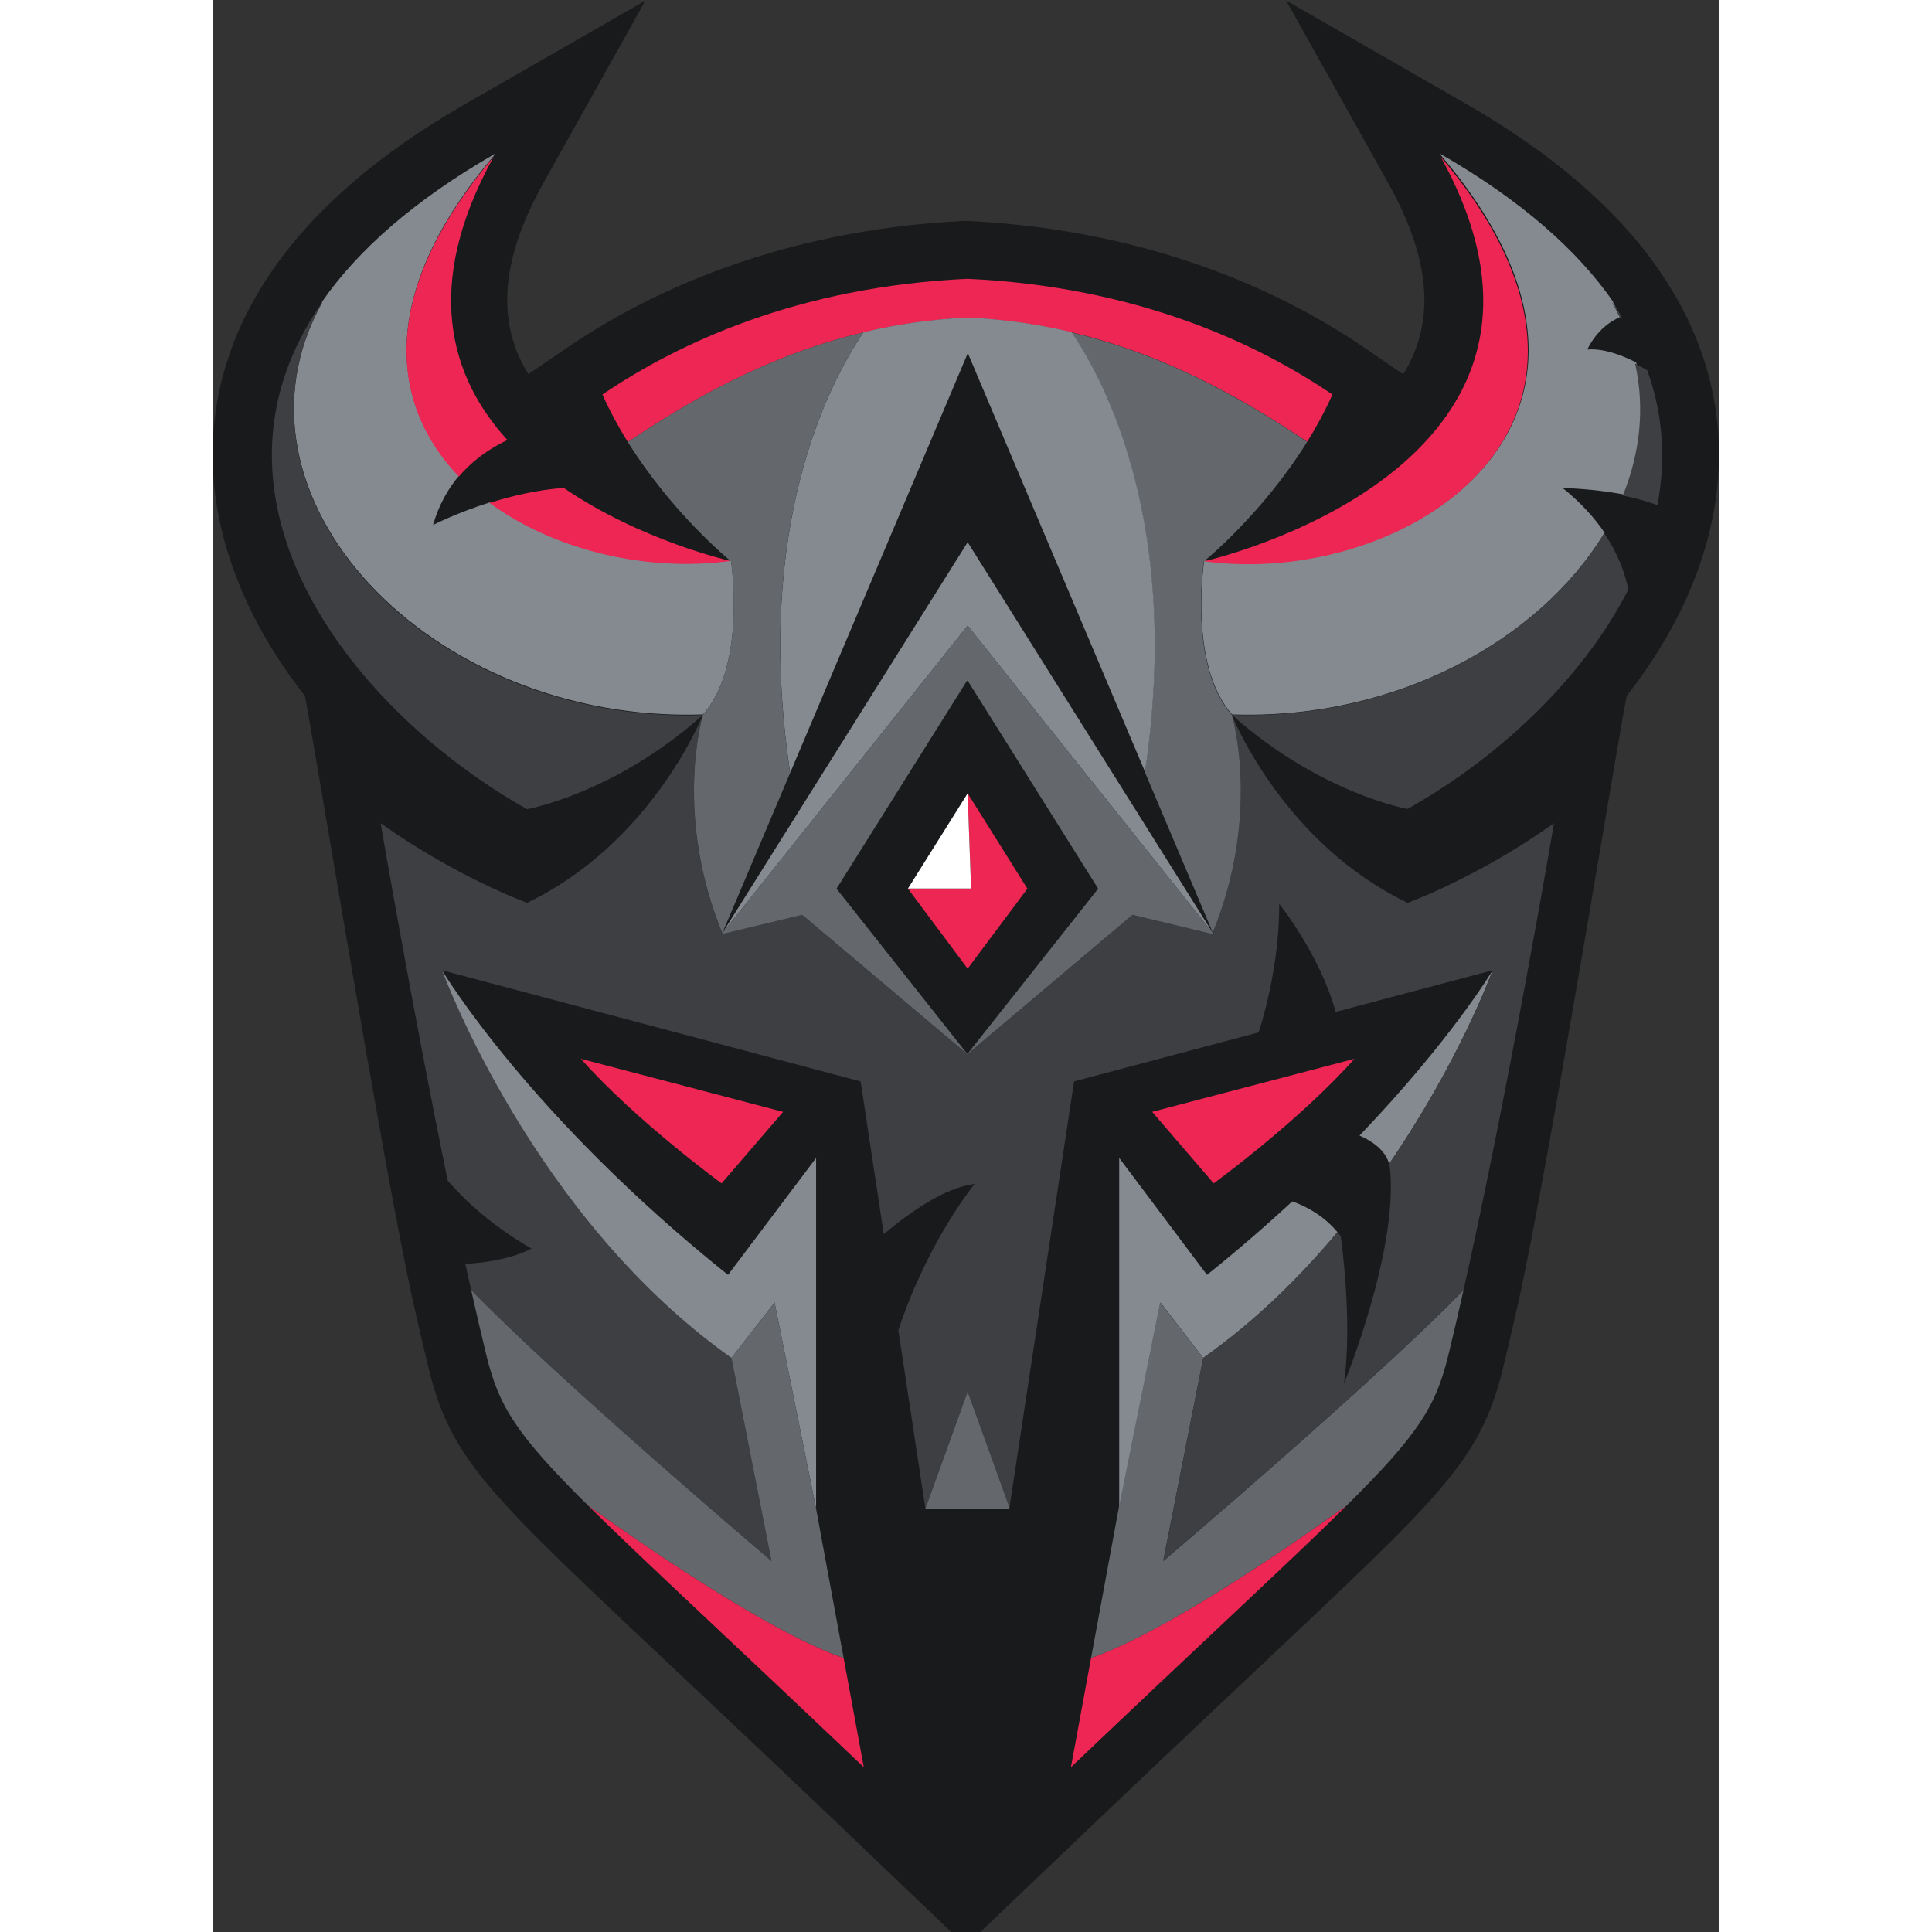
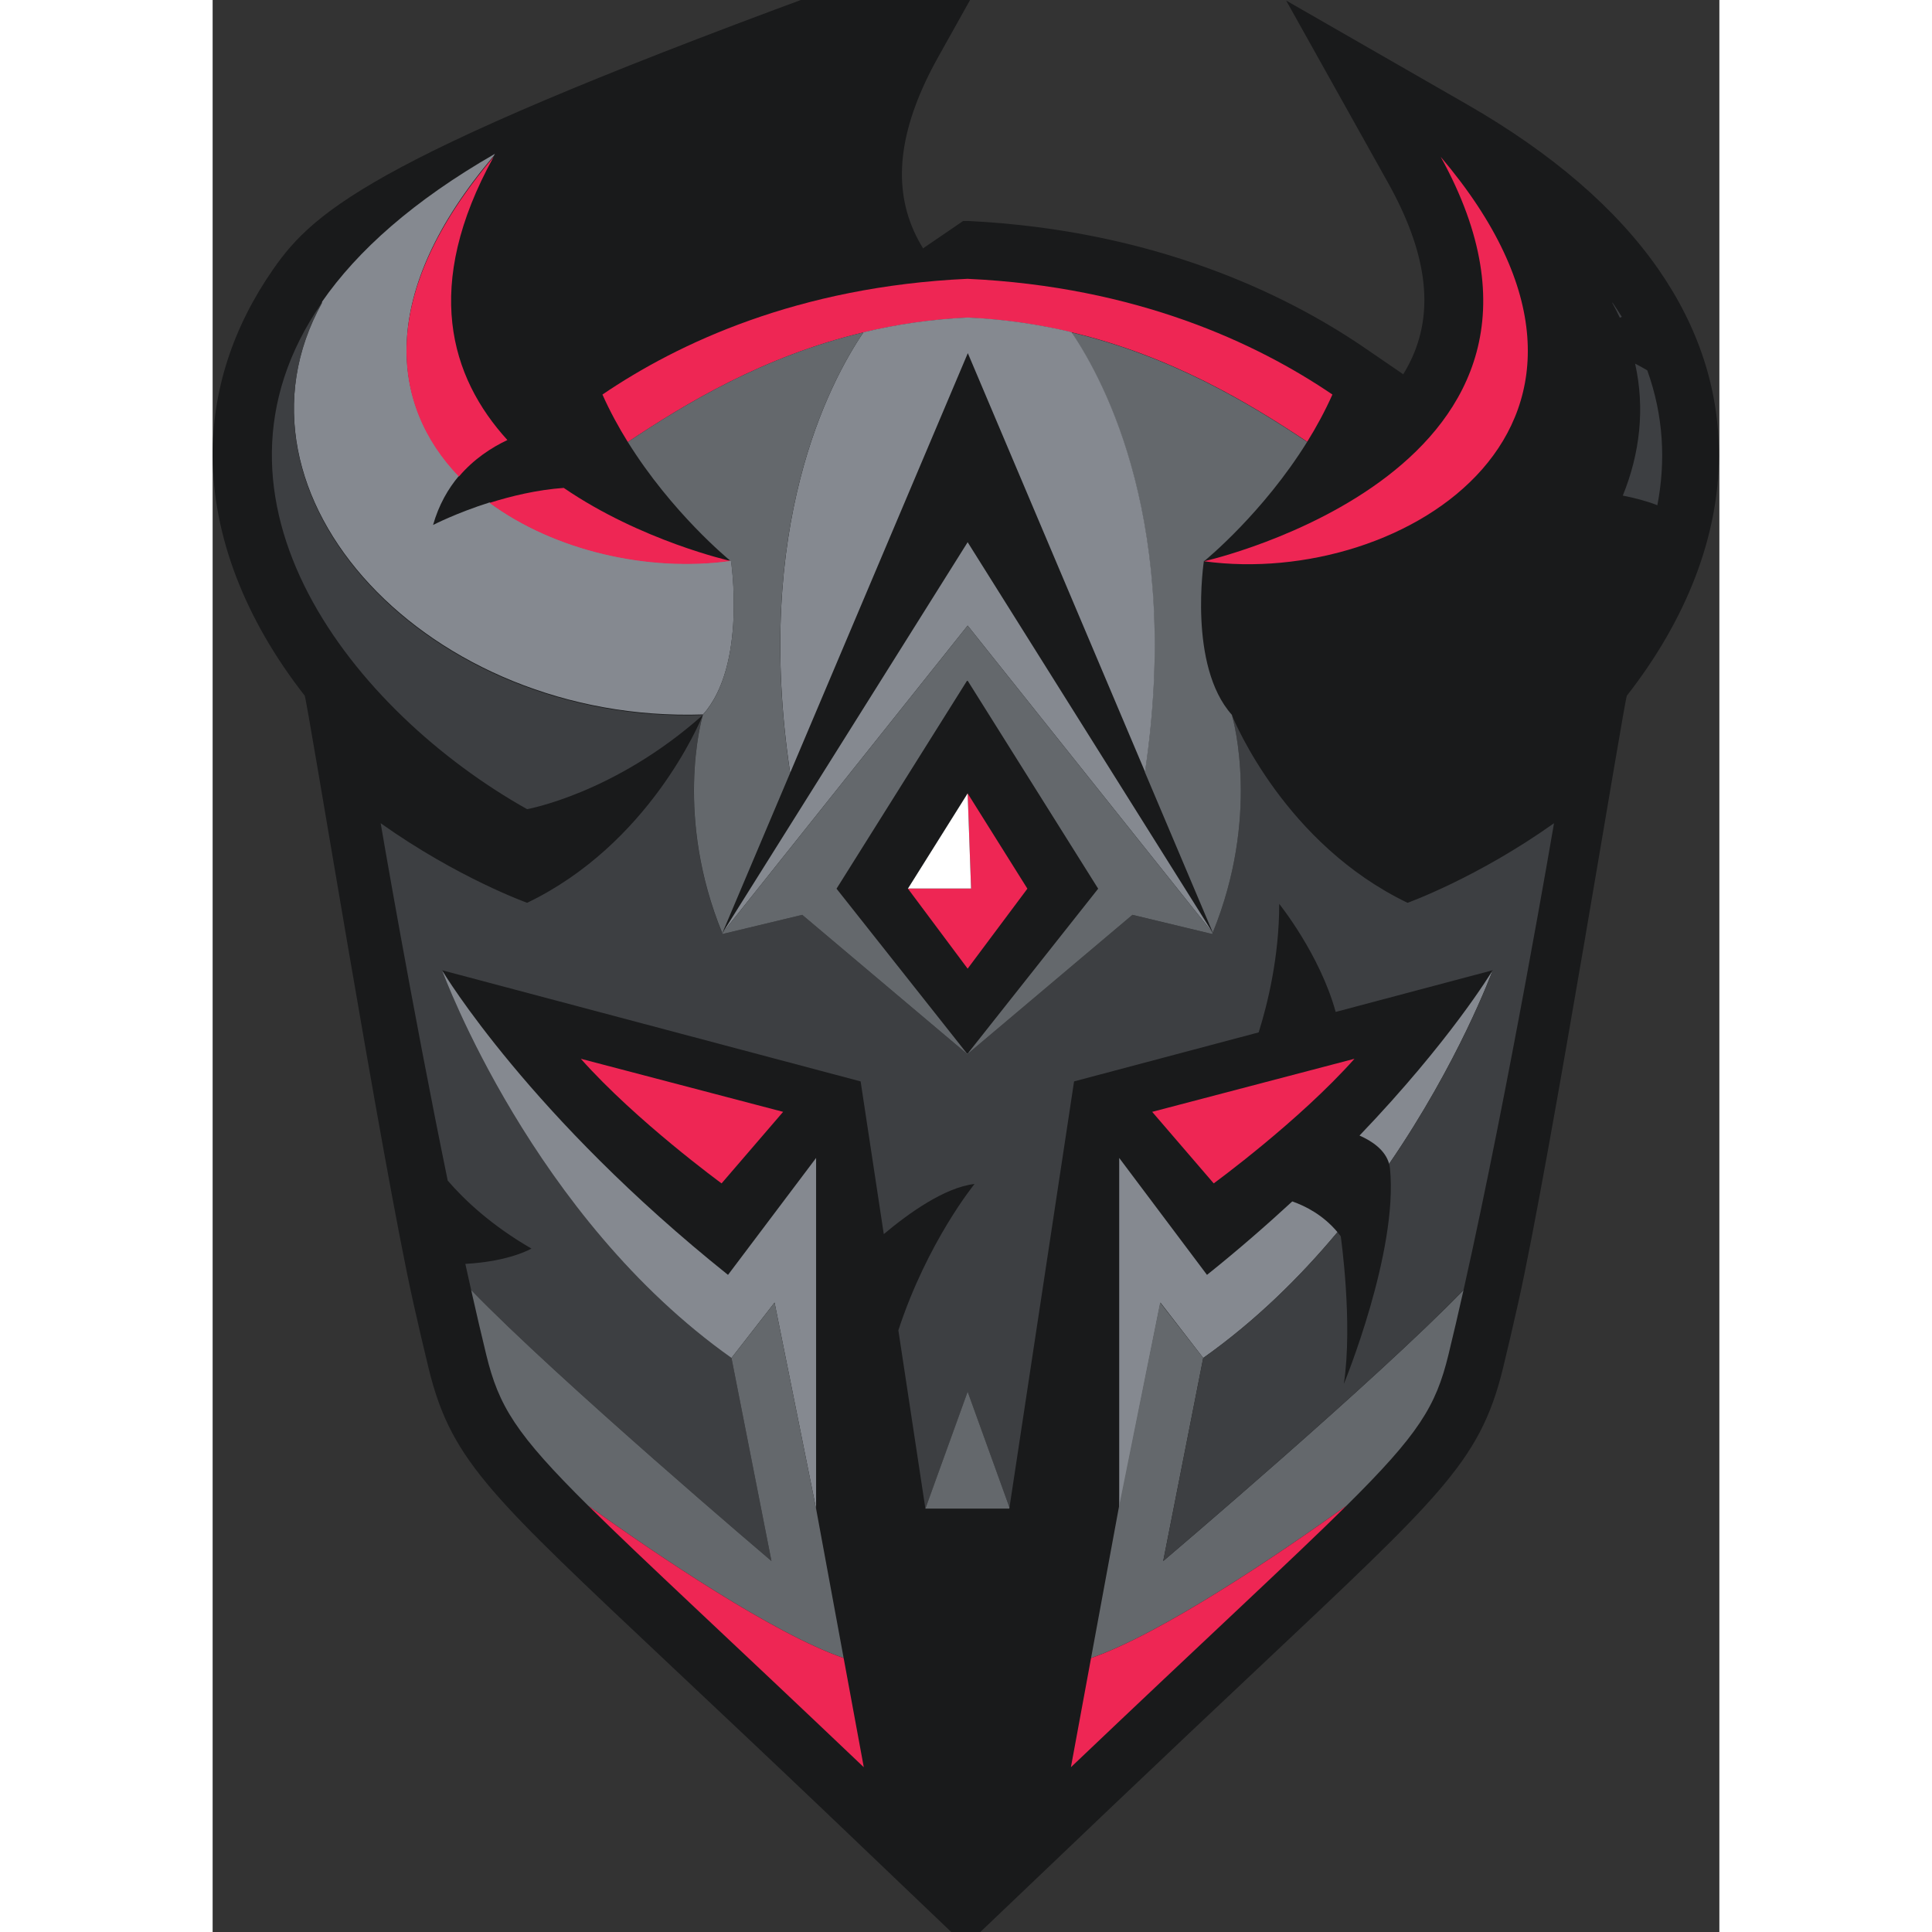
<svg xmlns="http://www.w3.org/2000/svg" viewBox="0 0 2200.107 2821.093" height="500" width="500" xml:space="preserve" id="svg2" version="1.1">
  <rect x="0" y="0" width="2200.107" height="2821.093" fill="#333333" stroke="none" />
  <defs id="defs6" />
  <g transform="matrix(1.333,0,0,-1.333,0,2821.093)" id="g10">
    <g transform="scale(0.1)" id="g12">
      <g transform="scale(1.298)" id="g14">
-         <path id="path16" style="fill:#191a1b;fill-opacity:1;fill-rule:nonzero;stroke:none" d="m 11935.2,10433.8 c 505,646.1 773.5,1344.7 776.8,2020.3 2.8,555.3 -168.8,1085.9 -510,1577.3 -355.9,512.5 -899.5,980.9 -1615.9,1392.2 l -1526.26,876.5 858.91,-1536.3 c 322.55,-577 390.45,-1057.6 207.55,-1469.2 -24.2,-54.2 -52.2,-106.5 -83.8,-156.7 l 4,9 -336.99,230.7 c -652.68,443.8 -1760.43,984.2 -3330.94,1062.1 h -44.88 C 4763.05,14361.8 3655.26,13821.4 3002.5,13377.6 l -336.87,-229.8 4.02,-9.5 c -31.55,50.3 -59.65,102.3 -83.77,156.5 -182.94,411.6 -115.09,892.1 207.5,1469.1 l 858.94,1536.3 -1526.39,-876.6 C 1409.66,15012.3 866.055,14543.9 510.169,14031.4 168.924,13540 -2.678,13009.4 0.03,12454.1 3.37,11778.5 271.994,11079.9 776.912,10433.8 c 19.621,-25.2 656.508,-3964.18 916.638,-5122.86 46.09,-205.07 88.59,-386.97 129.7,-555.84 100.52,-412.93 243.11,-683.41 544.76,-1033.63 287.28,-333.58 728.88,-749.29 1530.6,-1503.89 337.43,-317.55 757.3,-712.84 1247.85,-1179.7 L 6233.24,0 h 245.65 l 1086.78,1036.18 c 490.57,467.02 910.44,863 1247.79,1180.63 801.75,754.6 1243.44,1170.69 1530.74,1504.27 301.6,350.22 444.1,620.94 544.7,1033.72 42.3,173.72 86,361 129.7,556.22 260.1,1158.6 897,5097.68 916.6,5122.78" />
+         <path id="path16" style="fill:#191a1b;fill-opacity:1;fill-rule:nonzero;stroke:none" d="m 11935.2,10433.8 c 505,646.1 773.5,1344.7 776.8,2020.3 2.8,555.3 -168.8,1085.9 -510,1577.3 -355.9,512.5 -899.5,980.9 -1615.9,1392.2 l -1526.26,876.5 858.91,-1536.3 c 322.55,-577 390.45,-1057.6 207.55,-1469.2 -24.2,-54.2 -52.2,-106.5 -83.8,-156.7 l 4,9 -336.99,230.7 c -652.68,443.8 -1760.43,984.2 -3330.94,1062.1 h -44.88 l -336.87,-229.8 4.02,-9.5 c -31.55,50.3 -59.65,102.3 -83.77,156.5 -182.94,411.6 -115.09,892.1 207.5,1469.1 l 858.94,1536.3 -1526.39,-876.6 C 1409.66,15012.3 866.055,14543.9 510.169,14031.4 168.924,13540 -2.678,13009.4 0.03,12454.1 3.37,11778.5 271.994,11079.9 776.912,10433.8 c 19.621,-25.2 656.508,-3964.18 916.638,-5122.86 46.09,-205.07 88.59,-386.97 129.7,-555.84 100.52,-412.93 243.11,-683.41 544.76,-1033.63 287.28,-333.58 728.88,-749.29 1530.6,-1503.89 337.43,-317.55 757.3,-712.84 1247.85,-1179.7 L 6233.24,0 h 245.65 l 1086.78,1036.18 c 490.57,467.02 910.44,863 1247.79,1180.63 801.75,754.6 1243.44,1170.69 1530.74,1504.27 301.6,350.22 444.1,620.94 544.7,1033.72 42.3,173.72 86,361 129.7,556.22 260.1,1158.6 897,5097.68 916.6,5122.78" />
      </g>
      <path id="path18" style="fill:#858990;fill-opacity:1;fill-rule:nonzero;stroke:none" d="m 12887.3,8414.3 c 763.5,1113.1 1125.1,2095.4 1134.2,2120.5 -13.5,-22.3 -467.1,-775.9 -1458.5,-1810.4 134.4,-59.1 283,-157.2 324.3,-310.1" />
      <path id="path20" style="fill:#858990;fill-opacity:1;fill-rule:nonzero;stroke:none" d="m 10851.1,6288.1 c 571.2,404.2 1060,886.3 1470.6,1378.3 -155.7,185.7 -346.5,284.5 -495.2,336.5 -282.8,-260.5 -591.5,-530.5 -934.2,-804.6 L 9930.69,8479.1 V 4636.4 l 451.71,2258.4 468.7,-606.7" />
      <path id="path22" style="fill:#64686c;fill-opacity:1;fill-rule:nonzero;stroke:none" d="m 10412.9,4063.4 438.2,2224.7 -472,606.7 -454.97,-2258.4 -301.87,-1635.8 c 770.04,267.9 2020.34,1112.7 2795.94,1667.1 795.2,787.1 982,1092.6 1118.7,1654.1 55,225.6 110.6,464.1 165.8,710.7 C 12758.9,6055 10412.9,4063.4 10412.9,4063.4" />
      <g transform="scale(1.195)" id="g24">
-         <path id="path26" style="fill:#858990;fill-opacity:1;fill-rule:nonzero;stroke:none" d="m 9094.68,12571.9 c -1.75,0.1 -3.51,0.4 -5.35,0.7 0,0 -147.16,-960.2 256.06,-1411.7 1505.91,-50.9 2820.81,684.6 3414.41,1665.8 -90.9,133.8 -214.9,273.2 -383.8,409.6 0,0 273.3,-3.6 560.2,-59.5 157.4,387.3 204.5,800.4 112.9,1210.7 -140.9,71.7 -304.1,130.5 -447.4,118.5 0,0 87.7,210.1 304.2,299.3 -21.5,45.7 -44.7,91.3 -69.9,136.6 l 2.4,1.6 c -324.6,468 -837.1,926.9 -1585.1,1356.5 3.3,-6.1 6.8,-12.1 10,-18.2 2075.3,-2445.4 -337.2,-3960.5 -2168.62,-3709.9" />
-       </g>
+         </g>
      <path id="path28" style="fill:#ee2654;fill-opacity:1;fill-rule:nonzero;stroke:none" d="m 12508,9565.5 -2216.1,-581.4 674.1,-783.6 c 0,0 935.2,682.4 1542,1365" />
      <path id="path30" style="fill:#ee2654;fill-opacity:1;fill-rule:nonzero;stroke:none" d="M 9401.63,1804.9 C 10897.6,3228.9 11826.5,4081.7 12418.2,4667.7 11642.6,4113.3 10392.3,3268.5 9622.26,3000.6 L 9401.63,1804.9" />
      <g transform="scale(1.111)" id="g32">
        <path id="path34" style="fill:#ee2654;fill-opacity:1;fill-rule:nonzero;stroke:none" d="m 7445.04,15916.6 c 363.25,-16.7 703.54,-67.9 1021.37,-143.5 987.91,-234.5 1758.79,-701.5 2325.99,-1079.8 90.2,145.5 175,301.4 248.4,465.6 -744.4,506 -1929.72,1064.2 -3598.61,1141.1 -1668.91,-76.9 -2854.43,-635.1 -3598.8,-1141.1 73.79,-165.3 159.34,-322.1 250.16,-468.3 566.37,377.9 1336.32,845.2 2323,1080.8 319.77,76.5 662.58,128.5 1028.49,145.2" />
      </g>
-       <path id="path36" style="fill:#3d3f42;fill-opacity:1;fill-rule:nonzero;stroke:none" d="m 11164.2,13333.1 0.2,-0.2 c 968.6,-861.9 1924.9,-1030.8 1924.9,-1030.8 959.7,538.7 1910,1401.6 2418,2403.4 -33.9,171.6 -108.1,387.7 -264.2,617.5 -709.1,-1172.1 -2279.9,-2050.7 -4078.9,-1989.9" />
      <g transform="scale(1.054)" id="g38">
        <path id="path40" style="fill:#3d3f42;fill-opacity:1;fill-rule:nonzero;stroke:none" d="m 14655.8,14928.4 c 122.8,-23.9 247.9,-56.3 359.2,-100.1 87.6,456.6 65.1,929.1 -104.8,1401.7 -39.5,23.6 -81.9,47.3 -126.5,70 103.8,-464.8 50.4,-932.8 -127.9,-1371.6" />
      </g>
      <g transform="scale(1.095)" id="g42">
        <path id="path44" style="fill:#3d3f42;fill-opacity:1;fill-rule:nonzero;stroke:none" d="m 14077.4,16149.2 c 6.5,2.7 13.1,5.4 20,7.9 -29.5,47.7 -60.7,95.4 -93.6,142.9 l -2.6,-1.7 c 27.5,-49.5 52.8,-99.2 76.2,-149.1" />
      </g>
      <path id="path46" style="fill:#3d3f42;fill-opacity:1;fill-rule:nonzero;stroke:none" d="m 10955.4,10947.7 3.3,-7.9 -4.3,5.4 c -0.7,-1.9 -1.5,-3.5 -2.2,-5.4 l -1.8,-7.9 -874.7,210.2 -1808.33,-1526 -1808.67,1526 -874.47,-210.2 -1.92,7.9 c -521.1,1270.1 -233.12,2320 -213.18,2389.6 -32.38,-79.1 -588.88,-1413.4 -1923.92,-2055.4 0,0 -761.82,272.6 -1604.53,871.9 0,0 335.97,-1974.2 734.54,-3915.2 185.5,-214.7 480.1,-492 917.15,-744.2 0,0 -234.92,-140.8 -724.1,-167.8 21.17,-96.4 42.25,-191.9 63.48,-286.2 C 3775.56,6055 6121.59,4063.4 6121.59,4063.4 L 5683.46,6288.1 C 3509.63,7826.5 2528.22,10493.2 2513.04,10534.8 l -0.16,0.5 4585.27,-1217.7 253.73,-1672.9 c 276.93,232.8 668.42,511.3 994.54,549.6 0,0 -516.66,-631.5 -834.87,-1603.1 l 296.29,-1954.8 462.69,1280.9 458.13,-1268.1 707.64,4668.4 2022.1,537 c 98.1,312 225.1,827.8 225.1,1407.2 0,0 442.8,-547 618.5,-1183.1 l 1719.7,456.6 -0.2,-0.5 c -9.1,-25.1 -370.7,-1007.4 -1134.2,-2120.5 4.4,-16.5 7.9,-33.5 9.7,-51.4 91.1,-911.2 -505.6,-2359.6 -505.6,-2359.6 101.1,674.2 -33.8,1618 -33.8,1618 -11.7,15.7 -23.7,30.6 -35.9,45.1 -410.6,-492 -899.4,-974.1 -1470.6,-1378.3 l -438.2,-2224.7 c 0,0 2346,1991.6 3289.8,2969.1 499.5,2224.3 991.1,5113.4 991.1,5113.4 -842.7,-599.3 -1604.5,-871.9 -1604.5,-871.9 -1335.1,642 -1891.6,1976.3 -1923.9,2055.4 19.8,-69.5 306.6,-1115.2 -210,-2381.7" />
      <path id="path48" style="fill:#858990;fill-opacity:1;fill-rule:nonzero;stroke:none" d="m 8270.53,15224.1 -2688.22,-4284.3 2688.22,3370.8 2683.87,-3365.4 0.3,1 -2684.17,4277.9" />
      <g transform="scale(1.193)" id="g50">
        <path id="path52" style="fill:#ee2654;fill-opacity:1;fill-rule:nonzero;stroke:none" d="M 11275.9,16300 C 12862.7,13429.7 9104.92,12586.6 9104.92,12586.6 l -0.09,-0.7 c 1833.37,-250.8 4248.67,1266 2171.07,3714.1" />
      </g>
      <g transform="scale(1.075)" id="g54">
        <path id="path56" style="fill:#64686c;fill-opacity:1;fill-rule:nonzero;stroke:none" d="m 10101,13972 c 2.1,-0.3 4,-0.6 6,-0.8 l 0.1,0.8 c 19,15.5 597.7,490.8 1045.8,1212.2 -586.2,390.8 -1382.76,873.4 -2403.67,1115.8 349.97,-514.9 1122.12,-1979.7 749.92,-4480.2 l 692.25,-1635.6 c 480.5,1178.1 213.7,2151 195.3,2215.6 l -0.4,1.4 -0.5,1.9 -0.2,0.1 C 9937.49,12904.9 10101,13972 10101,13972" />
      </g>
      <path id="path58" style="fill:#ee2654;fill-opacity:1;fill-rule:nonzero;stroke:none" d="m 8307.92,11430.3 h -686.24 l -3.56,-3.6 652.41,-874.1 654.42,876.2 -654.42,1043.9 37.39,-1042.4" />
      <path id="path60" style="fill:#64686c;fill-opacity:1;fill-rule:nonzero;stroke:none" d="m 7807.84,4638.1 h 918.75 l 2.07,12 -458.13,1268.5 -462.69,-1280.5" />
      <path id="path62" style="fill:#64686c;fill-opacity:1;fill-rule:nonzero;stroke:none" d="m 8270.53,9621.8 -3.16,4.3 -3.41,-4.3 -1429.67,1806.8 1429.67,2278.7 3.41,-5.3 3.16,5.3 1429.77,-2278.7 z m -2688.22,1318 1.92,-7.9 874.47,210.2 1808.67,-1526 1808.33,1526 874.7,-210.2 1.8,7.9 c 0.7,1.9 1.5,3.5 2.2,5.4 L 8270.53,14310.6 5582.31,10939.8" />
      <path id="path64" style="fill:#ffffff;fill-opacity:1;fill-rule:nonzero;stroke:none" d="m 8307.92,11430.3 -37.39,1042.3 -654.43,-1043.6 2.02,-2 3.56,3.3 h 686.24" />
      <path id="path66" style="fill:#858990;fill-opacity:1;fill-rule:nonzero;stroke:none" d="m 5683.46,6288.1 471.92,606.7 455.04,-2258.4 V 8479.1 L 5645.49,7198.3 c -2168.2,1734.5 -3112.93,3304.2 -3132.45,3336.5 15.18,-41.6 996.59,-2708.3 3170.42,-4246.7" />
      <g transform="scale(1.085)" id="g68">
        <path id="path70" style="fill:#858990;fill-opacity:1;fill-rule:nonzero;stroke:none" d="m 6571.11,16151.3 c -347.76,-512.4 -1112.65,-1967.2 -740.35,-4448.6 l 1793.61,4237.5 1789.14,-4227 c 368.84,2478 -396.35,3929.6 -743.16,4439.8 -325.49,77.4 -673.98,129.9 -1045.98,147 -374.72,-17.1 -725.78,-70.4 -1053.26,-148.7" />
      </g>
      <path id="path72" style="fill:#ee2654;fill-opacity:1;fill-rule:nonzero;stroke:none" d="m 5575.09,8200.5 674.1,783.6 -2216.08,581.4 c 606.74,-682.6 1541.98,-1365 1541.98,-1365" />
      <g transform="scale(1.195)" id="g74">
        <path id="path76" style="fill:#858990;fill-opacity:1;fill-rule:nonzero;stroke:none" d="m 4495.42,11160.9 c 403.16,451.5 256.06,1411.7 256.06,1411.7 -1.81,-0.3 -3.55,-0.6 -5.36,-0.7 -755.41,-103.3 -1609.58,93.7 -2206.93,532.5 -305.89,-96.6 -518.66,-206.7 -518.66,-206.7 52.83,185.1 138.3,333 238.07,451.1 -627.15,651.4 -755.02,1667.7 318.89,2933 3.29,6.1 6.66,12.1 10.08,18.2 -748.06,-429.6 -1260.49,-888.5 -1585.1,-1356.5 l 2.28,-1.6 c -987.593,-1777.6 987.53,-3865.6 3490.67,-3781" />
      </g>
      <g transform="scale(1.075)" id="g78">
        <path id="path80" style="fill:#64686c;fill-opacity:1;fill-rule:nonzero;stroke:none" d="m 5193.54,10177.9 690.89,1632.5 c -375.73,2504.3 396.2,3972.4 747.17,4489.6 -1019.76,-243.5 -1815.5,-726.5 -2400.85,-1117.1 447.85,-719.8 1025.08,-1193.9 1043.96,-1209.4 l 0.24,-0.8 c 2.02,0.2 3.94,0.5 5.96,0.8 0,0 163.49,-1067.2 -284.59,-1569 l -0.14,-0.1 -0.53,-1.9 -0.44,-1.4 c -18.55,-64.8 -286.48,-1041.5 198.33,-2223.2" />
      </g>
      <path id="path82" style="fill:#ee2654;fill-opacity:1;fill-rule:nonzero;stroke:none" d="m 5669.81,15018.7 -0.25,0.8 c 0,0 -974.79,218.8 -1823.5,799.5 -291.75,-21.1 -575.65,-89.3 -812.69,-164.2 713.61,-524.2 1734.02,-759.6 2636.44,-636.1" />
      <g transform="scale(1.193)" id="g84">
        <path id="path86" style="fill:#ee2654;fill-opacity:1;fill-rule:nonzero;stroke:none" d="m 2261.12,13363.7 c 137.01,161.9 301.02,267.6 445.31,335.7 -525.66,577.2 -780.71,1416.4 -126.06,2600.6 -1075.11,-1266.8 -947.1,-2284.2 -319.25,-2936.3" />
      </g>
      <path id="path88" style="fill:#64686c;fill-opacity:1;fill-rule:nonzero;stroke:none" d="m 5683.46,6288.1 438.13,-2224.7 c 0,0 -2346.03,1991.6 -3289.84,2969.1 55.43,-246.6 110.91,-485.1 165.82,-710.7 136.73,-561.5 323.57,-867 1118.75,-1654.1 775.66,-554.4 2025.89,-1399.2 2795.92,-1667.1 l -301.82,1635.8 -455.04,2258.4 -471.92,-606.7" />
      <path id="path90" style="fill:#ee2654;fill-opacity:1;fill-rule:nonzero;stroke:none" d="M 7132.92,1804.9 6912.24,3000.6 C 6142.21,3268.5 4891.98,4113.3 4116.32,4667.7 4708.1,4081.7 5636.96,3228.9 7132.92,1804.9" />
      <g transform="scale(1.095)" id="g92">
        <path id="path94" style="fill:#3d3f42;fill-opacity:1;fill-rule:nonzero;stroke:none" d="m 1095.96,16298.3 -2.49,1.7 c -1370.862,-1975.5 323.79,-4097.2 2052.25,-5067.3 0,0 873.17,154.2 1757.63,941.2 l 0.14,0.2 C 2173.13,12081.7 18.714,14359.3 1095.96,16298.3" />
      </g>
    </g>
  </g>
</svg>